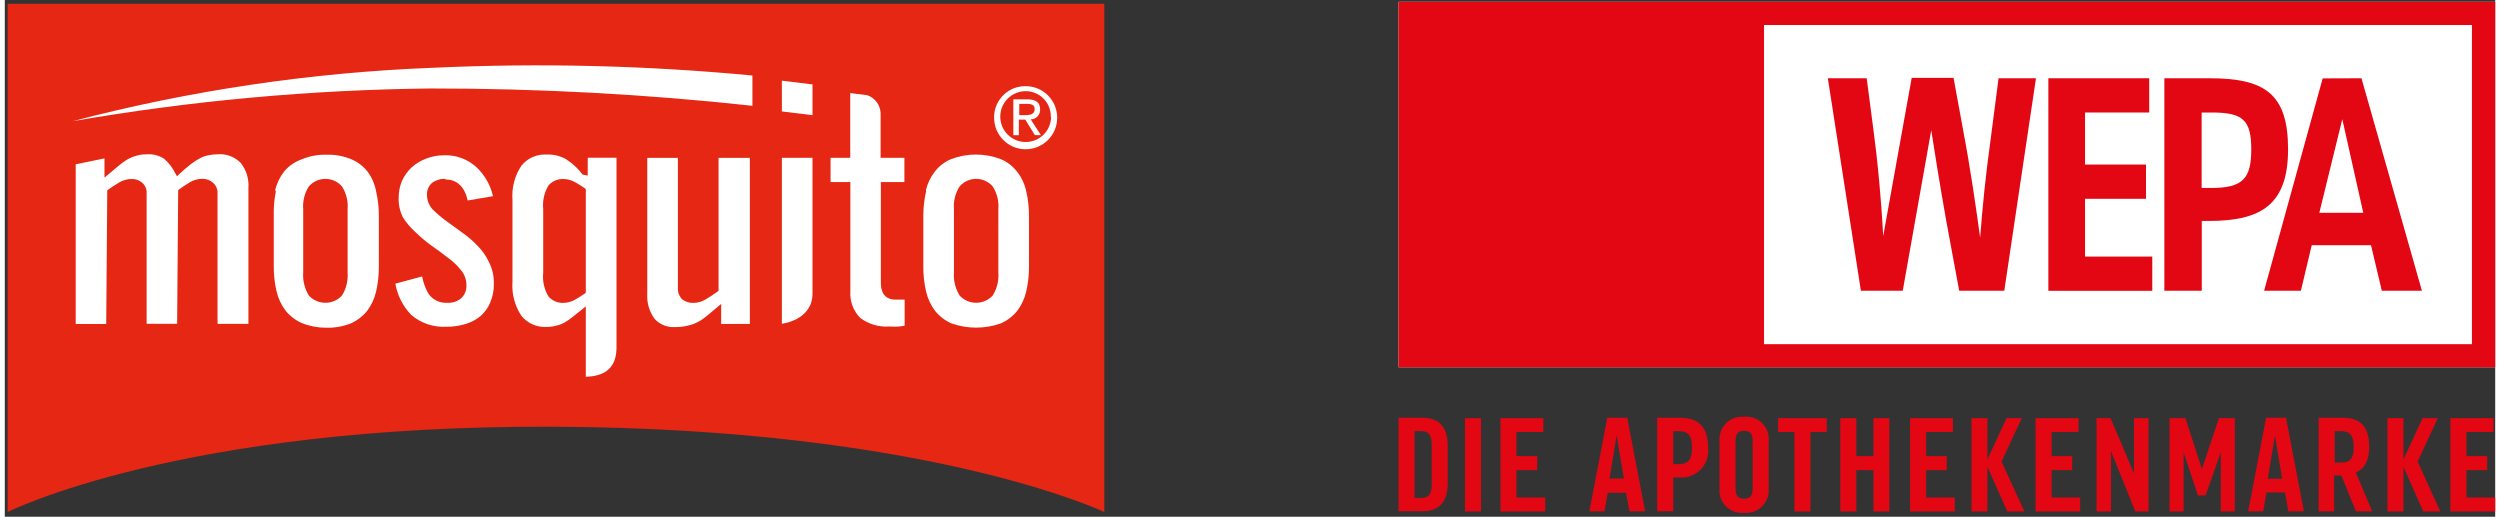
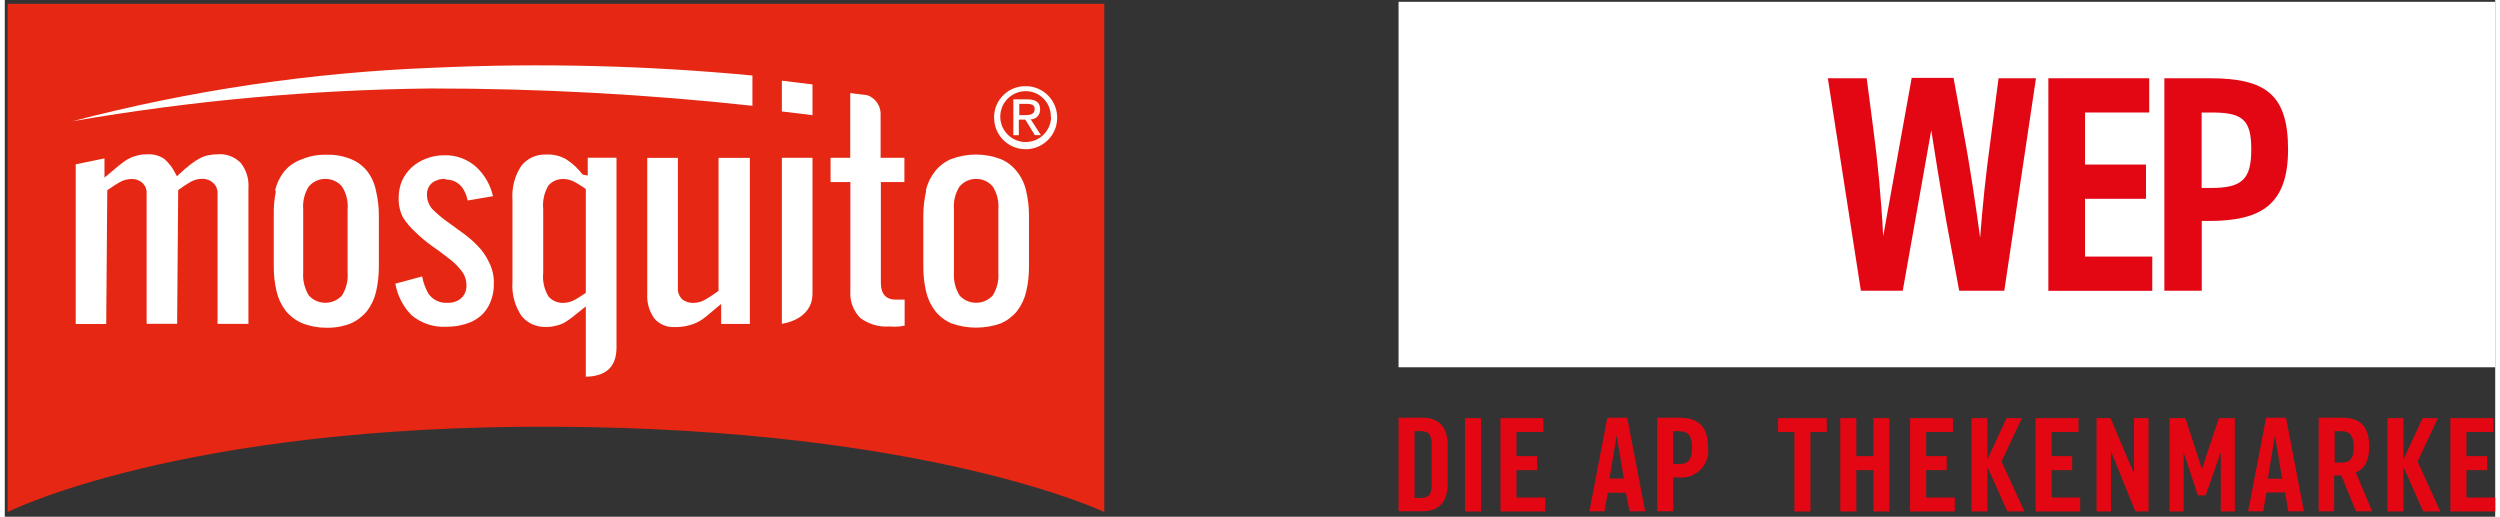
<svg xmlns="http://www.w3.org/2000/svg" data-name="Ebene 1" height="74" id="Ebene_1" viewBox="0 0 400 83" width="358">
  <rect x="0" y="0" width="400" height="83" fill="#333333" stroke="none" />
  <defs>
    <style>
      .cls-1 {
        fill: #fff;
      }

      .cls-2 {
        fill: #e30613;
      }

      .cls-3 {
        fill: #e52713;
      }
    </style>
  </defs>
  <g>
    <path class="cls-3" d="M176.6.61v81.63s-28.12-13.43-88.33-13.7C28.06,68.25.46,82.24.46,82.24V.61h176.14Z" />
    <path class="cls-1" d="M22.78,31.13c.06-.67-.21-1.33-.71-1.78-.47-.41-1.08-.63-1.7-.6-.7,0-1.39.19-2,.56-.59.34-1.22.76-1.91,1.25l-.17,21.48h-4.9v-25.65l4.62-.95v3.09l2.3-1.93c.43-.37.89-.7,1.37-.99.44-.25.91-.45,1.4-.58.54-.17,1.11-.25,1.68-.24,1.01-.09,2.01.17,2.86.73.74.66,1.35,1.45,1.78,2.34l.26.45.39-.37c.57-.55,1.18-1.06,1.8-1.55.48-.38.99-.71,1.53-.99.43-.23.89-.39,1.37-.47.47-.1.94-.15,1.42-.15,1.39-.12,2.76.39,3.74,1.4.89,1.14,1.33,2.57,1.22,4.02v21.82h-4.96v-20.9c.05-.69-.24-1.36-.77-1.8-.46-.4-1.06-.62-1.68-.6-.7,0-1.39.19-2,.56-.64.38-1.27.8-1.87,1.25l-.17,21.48h-4.9v-20.88Z" />
    <path class="cls-1" d="M54.16,29.95c-1.27-1.47-3.5-1.63-4.97-.36-.13.11-.25.23-.36.36-.69,1.09-1.01,2.38-.9,3.67v10.12c-.1,1.3.22,2.6.9,3.72,1.34,1.47,3.63,1.57,5.1.23.08-.07.16-.15.23-.23.69-1.11,1-2.41.9-3.72v-10.12c.11-1.29-.21-2.58-.9-3.67M43.42,30.6c.25-1.12.75-2.17,1.46-3.07.75-.9,1.73-1.57,2.84-1.95,1.26-.52,2.61-.77,3.97-.73,1.36-.04,2.72.21,3.97.73,1.02.42,1.92,1.11,2.6,1.98.69.93,1.16,2,1.37,3.14.31,1.32.46,2.68.45,4.04v8.08c0,1.36-.14,2.71-.45,4.04-.26,1.13-.76,2.19-1.46,3.11-.7.85-1.59,1.53-2.6,1.98-1.27.49-2.62.73-3.97.69-1.33,0-2.65-.25-3.89-.75-1.01-.44-1.9-1.12-2.6-1.98-.7-.92-1.2-1.98-1.46-3.11-.31-1.32-.46-2.68-.45-4.04v-8.08c-.04-1.33.08-2.67.34-3.97" />
    <path class="cls-1" d="M70.78,28.73c-.77-.04-1.53.19-2.15.64-.56.49-.86,1.21-.82,1.95,0,.83.31,1.63.86,2.26.67.67,1.39,1.29,2.15,1.85l2.6,1.89c.9.63,1.75,1.35,2.51,2.15.77.77,1.39,1.67,1.85,2.66.53,1.05.8,2.22.77,3.39.03,1.05-.17,2.1-.58,3.07-.34.82-.86,1.55-1.53,2.15-.7.59-1.52,1.03-2.41,1.29-1,.31-2.05.46-3.09.45-2.06.12-4.08-.55-5.65-1.89-1.34-1.38-2.23-3.13-2.56-5.03l4.3-1.16c.18.97.52,1.91,1.01,2.77.7,1,1.88,1.56,3.09,1.46.78.04,1.55-.21,2.15-.71.6-.54.92-1.34.86-2.15,0-.89-.32-1.74-.9-2.41-.61-.77-1.34-1.45-2.15-2.02-.79-.62-1.63-1.25-2.56-1.89-.91-.65-1.76-1.37-2.56-2.15-.77-.69-1.44-1.48-2-2.34-.5-.97-.74-2.05-.71-3.14-.01-.96.17-1.91.54-2.79.37-.81.9-1.54,1.55-2.15.68-.61,1.46-1.08,2.32-1.4.91-.36,1.88-.54,2.86-.54,1.93-.08,3.82.62,5.24,1.93,1.32,1.25,2.24,2.86,2.64,4.64l-4.06.69c-.49-2.15-1.65-3.37-3.59-3.37" />
    <path class="cls-1" d="M91.47,29.2c-.56-.3-1.19-.46-1.83-.45-.88,0-1.71.36-2.3,1.01-.7,1.15-1,2.5-.86,3.85v10.18c-.15,1.34.16,2.69.86,3.85.59.65,1.42,1.02,2.3,1.01.64,0,1.26-.15,1.83-.45.58-.32,1.14-.67,1.68-1.05l.17-.13v-16.65l-.17-.13c-.54-.38-1.1-.74-1.68-1.05M98.24,56.11c-.09,2.86-1.73,4.33-4.92,4.4v-11.3l-.67.54-1.53,1.22c-.41.32-.84.61-1.29.88-.42.22-.87.38-1.33.47-.5.14-1.02.2-1.55.19-1.53.07-3.01-.59-3.97-1.78-1.08-1.61-1.58-3.54-1.44-5.48v-13.17c-.14-1.94.36-3.86,1.44-5.48.97-1.19,2.44-1.85,3.97-1.78,1.12-.06,2.23.2,3.2.75,1.03.66,1.93,1.5,2.66,2.47l.82.15v-2.86h4.62v30.78l-.02-.02Z" />
    <path class="cls-1" d="M119.68,52.03h-4.62v-3.22l-2.3,1.93c-.44.37-.91.7-1.42.97-.5.26-1.04.46-1.59.58-.7.18-1.42.26-2.15.24-1.24.08-2.45-.43-3.27-1.37-.83-1.16-1.23-2.57-1.14-4v-21.8h4.92v20.9c-.04.68.22,1.35.71,1.83.5.38,1.11.58,1.74.56.7,0,1.39-.19,2-.56.58-.34,1.22-.75,1.91-1.25l.17-.13v-21.35h5.03v26.68Z" />
    <path class="cls-1" d="M124.81,12.96l4.92.6v4.94l-4.92-.6v-4.94ZM124.81,25.35h4.92v21.8c0,4.3-4.92,4.85-4.92,4.85v-26.66Z" />
    <path class="cls-1" d="M132.63,25.35h3.16v-10.4l2.73.34c1.23.42,2.09,1.55,2.15,2.86v7.2h3.82v3.89h-3.78v16.24c0,1.65.77,2.64,2.34,2.64h1.48v4.19l-.82.13c-.54.04-1.09.04-1.63,0-1.68.12-3.34-.37-4.68-1.37-1.12-1.14-1.7-2.7-1.59-4.3v-17.53h-3.18v-3.89Z" />
    <path class="cls-1" d="M158.68,29.95c-1.27-1.47-3.5-1.63-4.97-.36-.13.11-.25.23-.36.36-.69,1.09-1.01,2.38-.9,3.67v10.12c-.1,1.3.22,2.6.9,3.72,1.34,1.47,3.63,1.57,5.1.23.08-.07.16-.15.23-.23.69-1.11,1-2.41.9-3.72v-10.12c.11-1.29-.21-2.58-.9-3.67M147.94,30.6c.25-1.12.75-2.17,1.46-3.07.68-.87,1.58-1.55,2.6-1.98,2.56-.97,5.39-.97,7.95,0,1.02.42,1.92,1.11,2.6,1.98.74.92,1.25,2,1.5,3.16.31,1.32.46,2.68.45,4.04v8.08c.01,1.36-.14,2.72-.45,4.04-.26,1.13-.76,2.19-1.46,3.11-.7.85-1.59,1.53-2.6,1.98-2.57.91-5.38.91-7.95,0-1.01-.44-1.9-1.12-2.6-1.98-.7-.92-1.2-1.98-1.46-3.11-.31-1.32-.46-2.68-.45-4.04v-8.14c0-1.34.15-2.67.45-3.97" />
    <path class="cls-1" d="M120.08,16.96v-4.83c-17.02-1.62-34.13-2.03-51.21-1.25-19.59.75-39.04,3.63-58,8.59,19.01-3.29,38.26-5.05,57.55-5.26,17.29-.01,34.56.92,51.75,2.79" />
    <path class="cls-1" d="M162.92,19.21h.99l1.53,2.49h.97l-1.63-2.53c.83,0,1.5-.67,1.51-1.5,0-.03,0-.06,0-.09,0-1.14-.67-1.63-2.15-1.63h-2.15v5.76h.88v-2.49h.06ZM162.92,16.68h1.2c1.01,0,1.29.3,1.29.86s-.34.95-1.42.95h-1.05v-1.8h-.02ZM158.9,18.82c-.05,2.8,2.18,5.11,4.98,5.15,2.8.05,5.11-2.18,5.15-4.98.05-2.8-2.18-5.11-4.98-5.15-.03,0-.06,0-.09,0-2.76-.04-5.03,2.18-5.07,4.94,0,.01,0,.03,0,.04M168.05,18.82c-.05,2.25-1.91,4.04-4.17,3.99-2.25-.05-4.04-1.91-3.99-4.17.05-2.22,1.86-3.99,4.08-4,2.23,0,4.04,1.81,4.04,4.04,0,.04,0,.07,0,.11" />
  </g>
  <g>
    <polygon class="cls-1" points="400 58.99 223.86 58.99 223.86 .29 400 .29 400 58.99 400 58.99" />
-     <path class="cls-2" d="M371.75,34.18l3.69-15.04,3.37,15.04h-7.07ZM372.29,12.59l-9.41,34.11h5.91l1.74-7.32h9.52l1.74,7.32h6.44l-9.71-34.13-6.23.02Z" />
    <path class="cls-2" d="M352.87,18.07h1.63c4.98,0,6.32,1.22,6.32,5.91s-1.33,6.21-6.44,6.21h-1.53v-12.12h.02ZM354.1,12.57h-7.24v34.13h6.01v-11.21h1.12c8.36,0,12.74-2.56,12.74-11.51s-3.76-11.41-12.63-11.41Z" />
    <polygon class="cls-2" points="344.43 12.57 328.23 12.57 328.23 46.71 344.92 46.71 344.92 41.21 334.12 41.21 334.12 31.93 343.91 31.93 343.91 26.43 334.12 26.43 334.12 18.07 344.43 18.07 344.43 12.57 344.43 12.57" />
    <path class="cls-2" d="M299.04,12.57h-6.23l5.31,34.13h6.72l4.58-25.78c.52,3.37,1.33,8.46,2.45,14.78l2.04,11h7.24l5.09-34.13h-6.01l-1.22,9.41c-.92,6.72-1.33,11-1.74,16.2-.6-4.49-1.63-11.51-2.64-16.8l-1.63-8.87h-6.72l-4.58,25.43c-.3-5.91-.92-12.33-1.53-16.8l-1.12-8.59v.02Z" />
-     <path class="cls-2" d="M396.26,55.28h-113.7V4.02h113.7v51.25ZM400,.29h-176.14v58.71h176.14V.29Z" />
    <path class="cls-2" d="M223.86,67.09h3.82c2.66,0,4.08,1.46,4.08,4.53v5.99c0,3.07-1.46,4.51-4.08,4.51h-3.82v-15.04ZM226.43,79.98h.9c1.37,0,1.85-.52,1.85-2.15v-6.44c0-1.59-.47-2.15-1.85-2.15h-.9v10.74Z" />
    <polygon class="cls-2" points="234.53 82.15 234.53 67.16 237.11 67.16 237.11 82.15 234.53 82.15 234.53 82.15" />
    <polygon class="cls-2" points="240.23 82.15 240.23 67.16 247.12 67.16 247.12 69.39 242.8 69.39 242.8 73.26 246.13 73.26 246.13 75.51 242.8 75.51 242.8 79.91 247.42 79.91 247.42 82.15 240.23 82.15 240.23 82.15" />
    <path class="cls-2" d="M256.94,82.13h-2.43l2.88-15.04h3.2l2.88,15.04h-2.51l-.58-2.99h-2.92l-.52,2.99ZM257.75,76.86h2.3l-1.16-6.94-1.14,6.94Z" />
    <path class="cls-2" d="M362.75,82.13h-2.43l2.88-15.04h3.2l2.88,15.04h-2.51l-.52-3.03h-2.99l-.52,3.03ZM363.48,76.89h2.3l-1.16-6.94-1.14,6.94Z" />
    <path class="cls-2" d="M265.4,82.13v-15.04h3.57c3.18,0,4.6,1.57,4.6,4.77.3,2.35-1.36,4.51-3.71,4.81-.29.04-.59.05-.89.02h-.99v5.43h-2.58ZM267.98,74.54h.86c1.68,0,2.15-.86,2.15-2.64s-.45-2.64-2.15-2.64h-.86v5.31-.02Z" />
-     <path class="cls-2" d="M275.41,70.79c-.14-1.99,1.36-3.71,3.35-3.85.2-.01.4-.01.61,0,1.98-.19,3.75,1.26,3.94,3.24.02.2.02.4,0,.61v7.73c.14,1.99-1.36,3.71-3.35,3.85-.2.01-.4.01-.61,0-1.98.19-3.75-1.26-3.94-3.24-.02-.2-.02-.4,0-.61v-7.73ZM277.99,78.45c0,1.12.34,1.65,1.37,1.65s1.37-.54,1.37-1.65v-7.6c0-1.12-.34-1.65-1.37-1.65s-1.37.54-1.37,1.65v7.6Z" />
    <polygon class="cls-2" points="287.44 69.39 284.82 69.39 284.82 67.16 292.64 67.16 292.64 69.39 290.02 69.39 290.02 82.15 287.44 82.15 287.44 69.39 287.44 69.39" />
    <polygon class="cls-2" points="294.81 82.15 294.81 67.16 297.39 67.16 297.39 73.26 300.14 73.26 300.14 67.16 302.69 67.16 302.69 82.15 300.14 82.15 300.14 75.51 297.39 75.51 297.39 82.15 294.81 82.15 294.81 82.15" />
    <polygon class="cls-2" points="306.02 82.15 306.02 67.16 312.9 67.16 312.9 69.39 308.6 69.39 308.6 73.26 311.91 73.26 311.91 75.51 308.6 75.51 308.6 79.91 313.2 79.91 313.2 82.15 306.02 82.15 306.02 82.15" />
    <polygon class="cls-2" points="318.44 74.97 318.44 82.15 315.88 82.15 315.88 67.16 318.44 67.16 318.44 73.79 321.51 67.16 323.96 67.16 320.71 74.14 324.39 82.15 321.64 82.15 318.44 74.97 318.44 74.97" />
    <polygon class="cls-2" points="385.26 74.97 385.26 82.15 382.69 82.15 382.69 67.16 385.26 67.16 385.26 73.79 388.34 67.16 390.78 67.16 387.54 74.14 391.19 82.15 388.44 82.15 385.26 74.97 385.26 74.97" />
    <polygon class="cls-2" points="326.17 82.15 326.17 67.16 333.07 67.16 333.07 69.39 328.75 69.39 328.75 73.26 332.06 73.26 332.06 75.51 328.75 75.51 328.75 79.91 333.34 79.91 333.34 82.15 326.17 82.15 326.17 82.15" />
    <polygon class="cls-2" points="335.97 82.15 335.97 67.16 338.22 67.16 341.98 76.05 341.98 67.16 344.32 67.16 344.32 82.15 342.2 82.15 338.29 72.48 338.29 82.15 335.97 82.15 335.97 82.15" />
    <polygon class="cls-2" points="358.18 67.16 358.18 82.15 355.92 82.15 355.92 72.65 353.49 79.57 352.25 79.57 349.95 72.65 349.95 82.15 347.69 82.15 347.69 67.16 350.25 67.16 352.89 75.34 355.62 67.16 358.18 67.16 358.18 67.16" />
    <path class="cls-2" d="M374.22,82.13h-2.58v-15.04h3.82c2.88,0,4.3,1.44,4.3,4.64,0,2.69-1.05,3.69-2.15,4.15l2.64,6.25h-2.62l-2.34-5.76c-.39.02-.77.02-1.16,0v5.76h.09ZM374.22,74.29h1.14c1.4,0,1.91-.73,1.91-2.51s-.6-2.53-2-2.53h-1.05v5.05Z" />
    <polygon class="cls-2" points="392.8 82.15 392.8 67.16 399.72 67.16 399.72 69.39 395.38 69.39 395.38 73.26 398.71 73.26 398.71 75.51 395.38 75.51 395.38 79.91 400 79.91 400 82.15 392.8 82.15 392.8 82.15" />
  </g>
</svg>